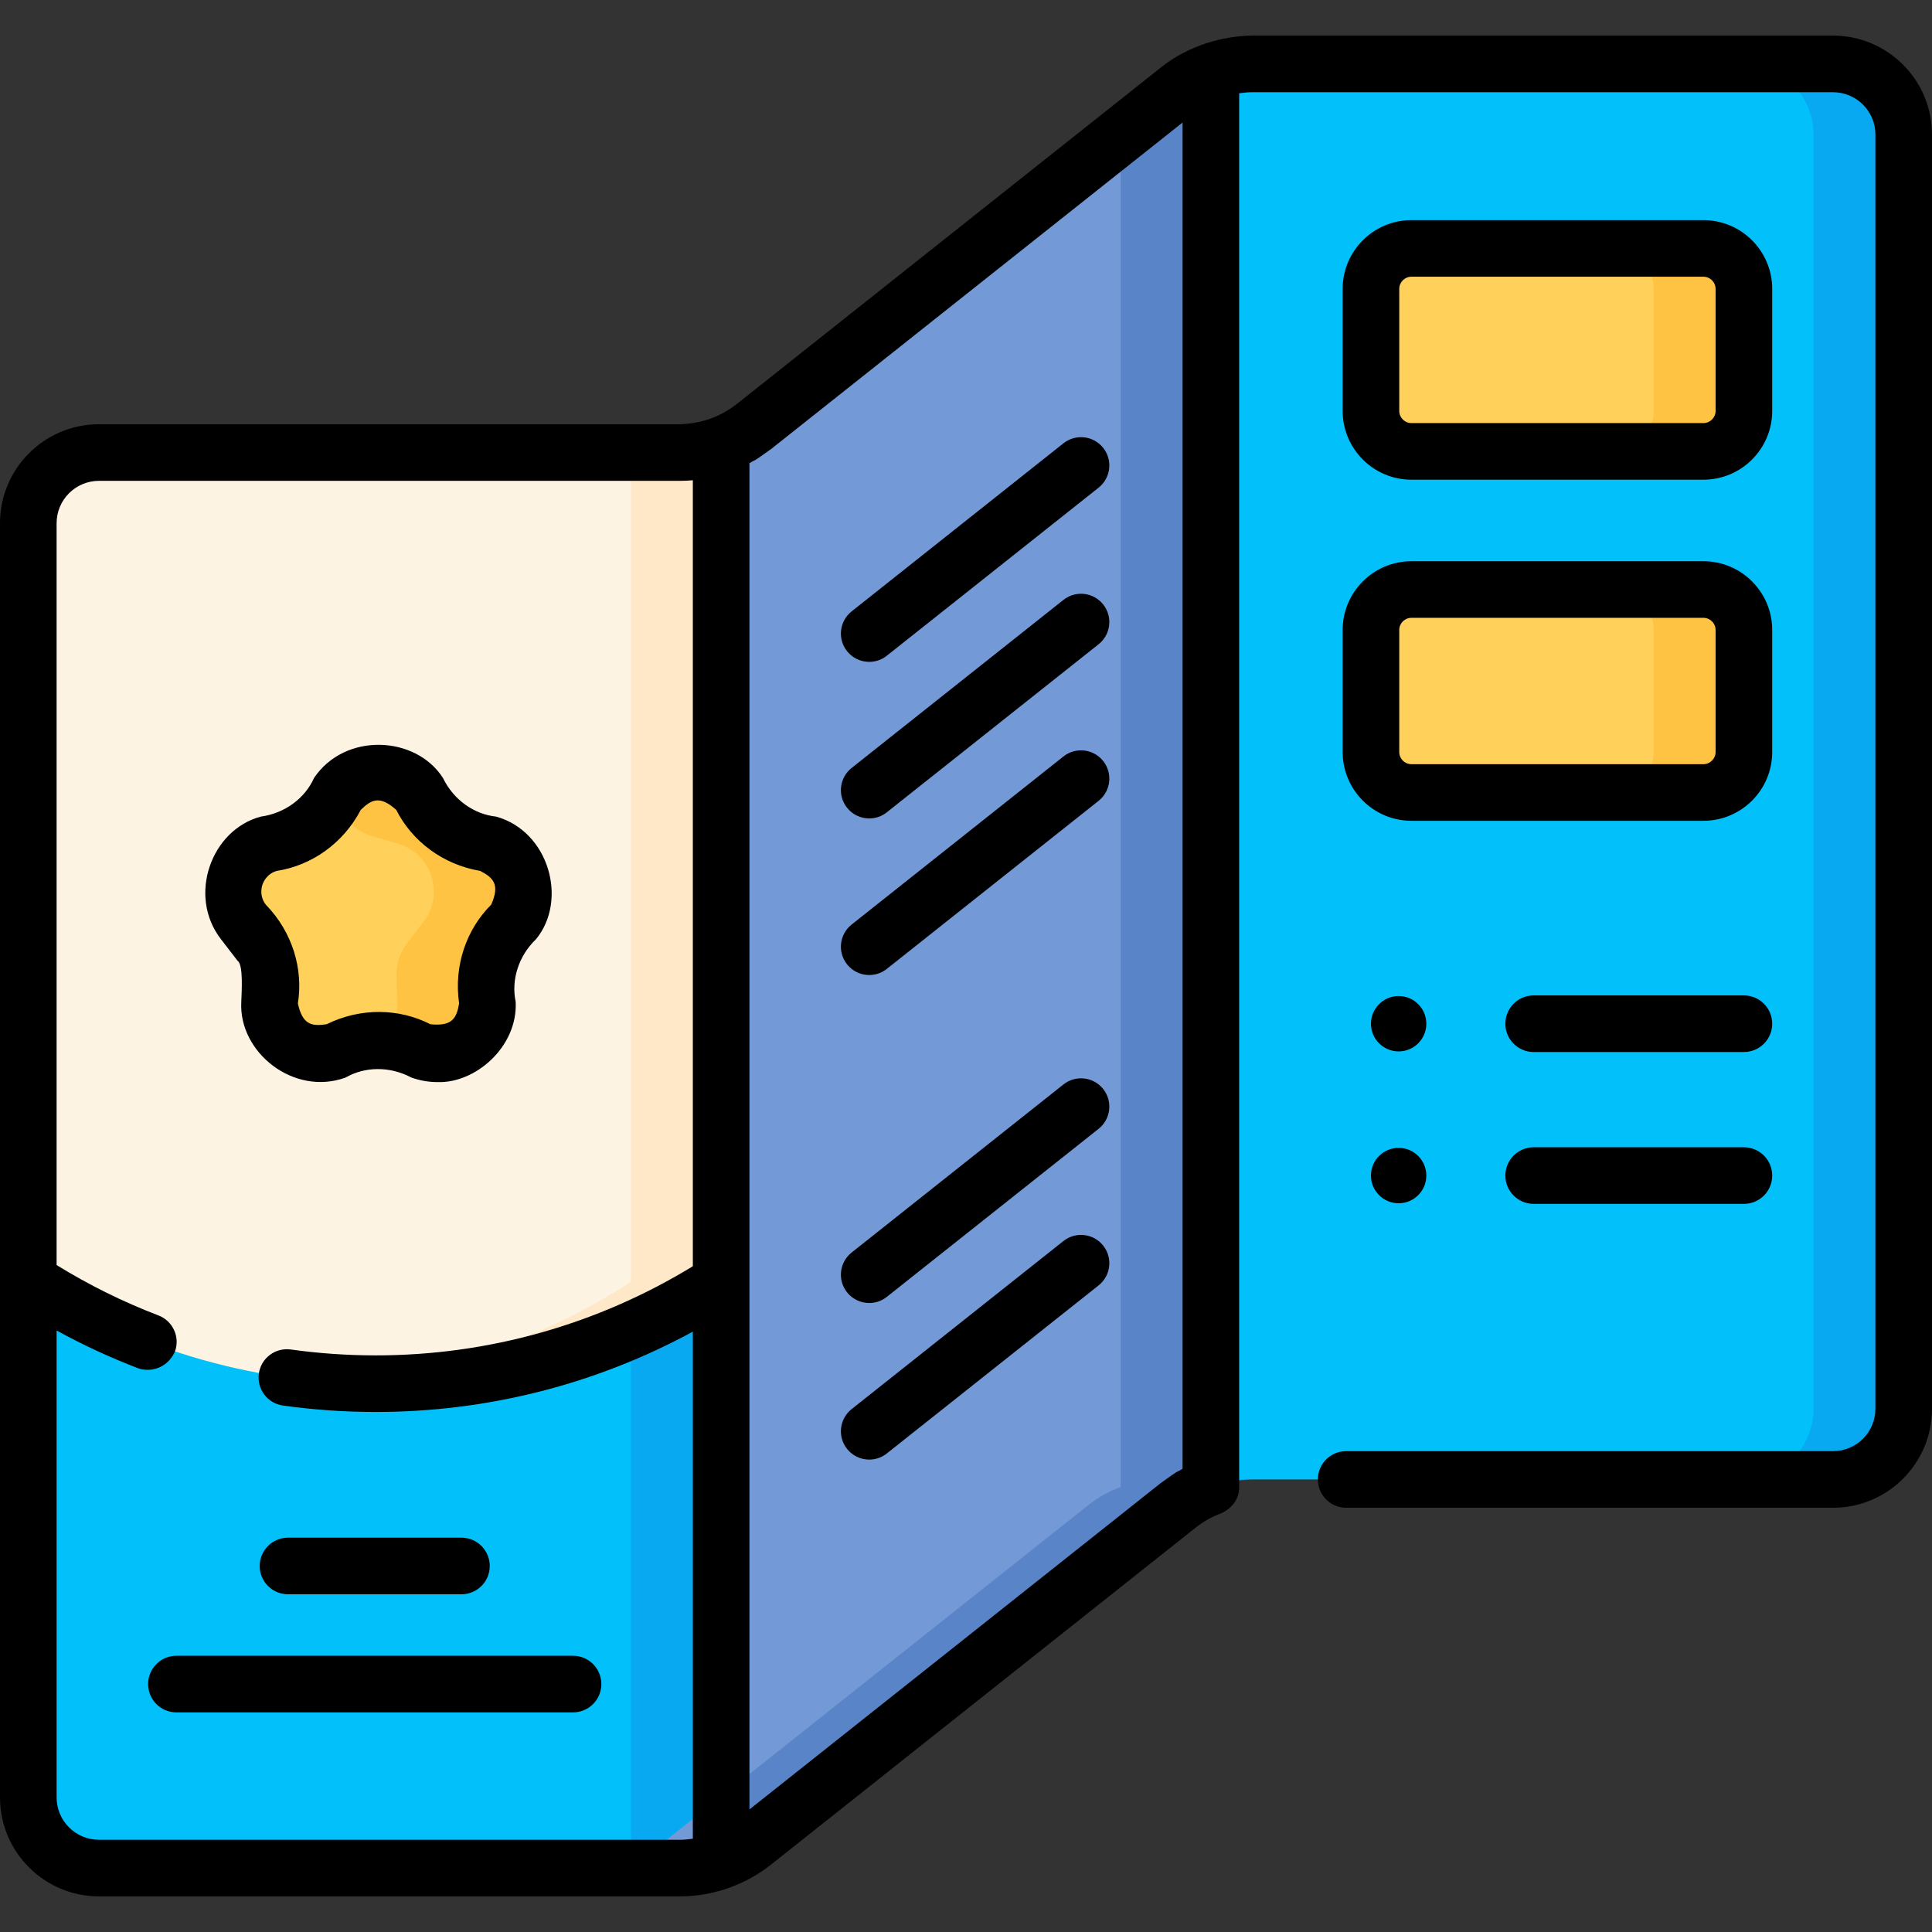
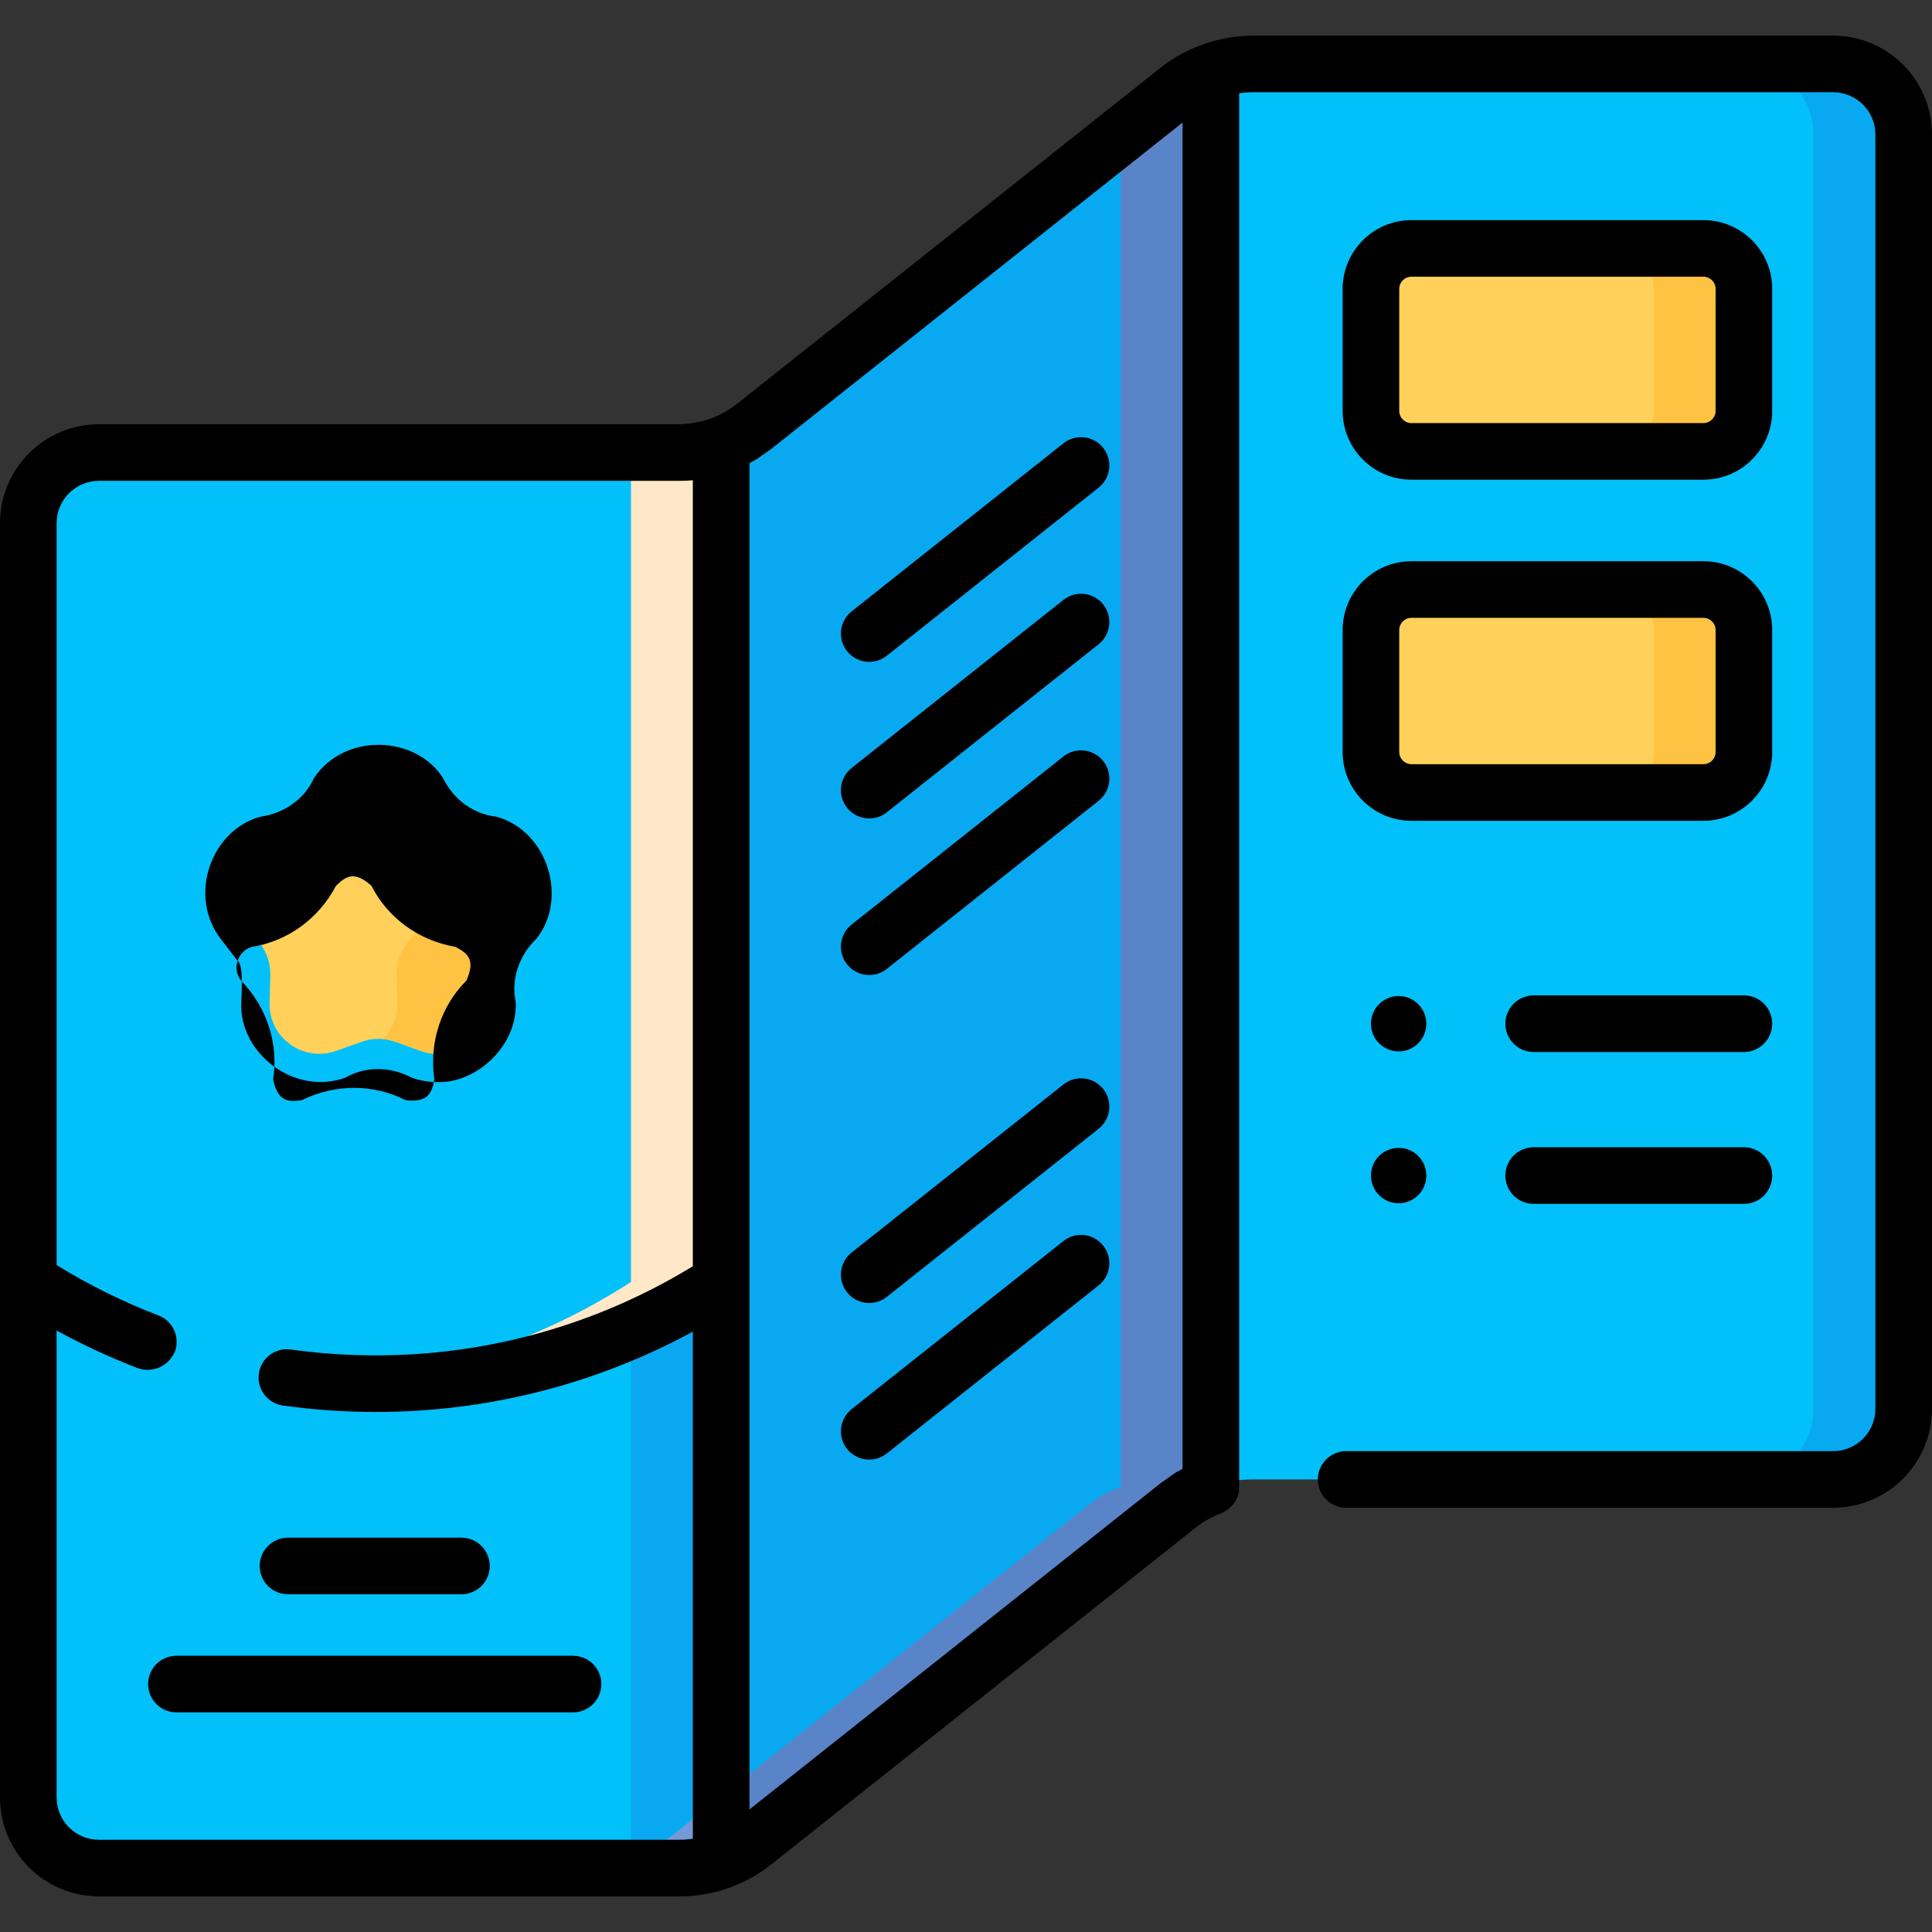
<svg xmlns="http://www.w3.org/2000/svg" id="Capa_1" enable-background="new 0 0 512 512" height="512" viewBox="0 0 512 512" width="512">
  <rect x="0" y="0" width="512" height="512" fill="#333333" stroke="none" />
  <g>
    <g>
      <path d="m504.5 35.65v337.71c0 10.33-8.38 18.71-18.71 18.71h-153.9c-3.78 0-7.51.68-11 1.99-3.09 1.14-5.99 2.77-8.61 4.84l-15.29 12.13-97.27 77.19c-2.62 2.08-5.52 3.71-8.61 4.85-3.49 1.31-7.22 1.99-11 1.99h-153.9c-10.33 0-18.71-8.38-18.71-18.71v-337.71c0-10.33 8.38-18.71 18.71-18.71h153.9c3.78 0 7.51-.68 11-1.99 3.09-1.14 5.99-2.77 8.61-4.84l21.28-16.89 75.99-60.3 15.29-12.13c2.62-2.08 5.52-3.71 8.61-4.85 3.49-1.31 7.22-1.99 11-1.99h153.9c10.33 0 18.71 8.38 18.71 18.71z" fill="#01c0fa" />
      <path d="m296.99 35.91v375.12l-97.27 77.19c-2.62 2.08-5.52 3.71-8.61 4.85-3.49 1.31-7.22 1.99-11 1.99h-12.9v-375.13h12.9c3.78 0 7.51-.68 11-1.99 3.09-1.14 5.99-2.77 8.61-4.84l21.28-16.89z" fill="#08a9f1" />
      <g fill="#08a9f1">
-         <path d="m296.99 394.06c-3.09 1.14-5.99 2.77-8.61 4.84l-112.56 89.32c-2.62 2.08-5.52 3.71-8.61 4.85-3.49 1.31-7.22 1.99-11 1.99h23.9c3.78 0 7.51-.68 11-1.99 3.09-1.14 5.99-2.77 8.61-4.85l112.56-89.32c2.62-2.07 5.52-3.7 8.61-4.84 3.49-1.31 7.22-1.99 11-1.99h-23.9c-3.78 0-7.51.68-11 1.99z" />
        <path d="m485.79 16.94h-23.899c10.33 0 18.71 8.38 18.71 18.71v337.71c0 10.33-8.38 18.71-18.71 18.71h23.899c10.33 0 18.71-8.38 18.71-18.71v-337.71c0-10.33-8.38-18.71-18.71-18.71z" />
      </g>
      <path d="m175.821 488.22c-2.62 2.08-5.52 3.71-8.61 4.85v1.99h12.9c3.78 0 7.51-.68 11-1.99v-16.983z" fill="#739ad6" />
-       <path d="m320.89 18.93v375.13c-3.09 1.14-5.99 2.77-8.61 4.84l-112.56 89.32c-2.62 2.08-5.52 3.71-8.61 4.85v-375.13c3.09-1.14 5.99-2.77 8.61-4.84l112.56-89.32c2.62-2.08 5.52-3.71 8.61-4.85z" fill="#739ad6" />
      <path d="m312.28 23.78-15.29 12.133v358.147c-3.09 1.14-5.99 2.77-8.61 4.84l-97.271 77.187v16.983c3.09-1.14 5.99-2.77 8.61-4.85l112.56-89.32c2.62-2.07 5.52-3.7 8.61-4.84v-375.13c-3.089 1.14-5.989 2.77-8.609 4.85z" fill="#5a84c8" />
-       <path d="m191.11 117.94v221.79c-26.37 17.06-57.8 26.96-91.53 26.96-33.97 0-65.6-10.04-92.08-27.31v-200.74c0-10.33 8.38-18.71 18.71-18.71h153.9c3.78 0 7.51-.68 11-1.99z" fill="#fcf3e3" />
      <path d="m180.11 119.93h-12.9v219.8c-23.228 15.027-50.383 24.495-79.577 26.539 3.947.276 7.929.421 11.946.421 33.73 0 65.16-9.9 91.53-26.96v-221.79c-3.489 1.31-7.219 1.99-10.999 1.99z" fill="#fee8c7" />
      <path d="m104.727 276.076 6.824 2.427c8.737 3.107 17.869-3.528 17.614-12.798l-.199-7.24c-.083-3.034.882-6.005 2.733-8.411l4.416-5.74c5.655-7.349 2.166-18.085-6.728-20.707l-6.947-2.048c-2.912-.858-5.439-2.694-7.155-5.198l-4.094-5.974c-5.242-7.649-16.53-7.649-21.773 0l-4.094 5.974c-1.716 2.504-4.243 4.34-7.155 5.198l-6.947 2.048c-8.894 2.622-12.383 13.358-6.728 20.707l4.416 5.74c1.851 2.406 2.816 5.376 2.733 8.411l-.199 7.24c-.255 9.269 8.877 15.904 17.614 12.798l6.824-2.427c2.861-1.017 5.985-1.017 8.845 0z" fill="#ffd15b" />
      <g>
        <path d="m129.387 223.608-6.947-2.048c-2.912-.858-5.439-2.694-7.155-5.198l-4.094-5.974c-5.242-7.649-16.53-7.649-21.772 0l-1.063 1.552 3.031 4.422c1.716 2.504 4.243 4.34 7.155 5.198l6.947 2.048c8.894 2.622 12.383 13.358 6.728 20.707l-4.416 5.74c-1.851 2.406-2.816 5.376-2.733 8.411l.199 7.24c.106 3.841-1.404 7.227-3.826 9.658 1.114.096 2.219.334 3.288.713l6.824 2.427c8.737 3.107 17.869-3.528 17.614-12.798l-.199-7.24c-.083-3.034.882-6.005 2.733-8.411l4.417-5.74c5.652-7.35 2.163-18.085-6.731-20.707z" fill="#ffc344" />
      </g>
      <path d="m451.425 119.622h-77.384c-5.923 0-10.725-4.802-10.725-10.725v-32.337c0-5.924 4.802-10.725 10.725-10.725h77.384c5.924 0 10.725 4.802 10.725 10.725v32.337c0 5.923-4.802 10.725-10.725 10.725z" fill="#ffd15b" />
      <path d="m451.425 65.834h-23.899c5.923 0 10.725 4.802 10.725 10.725v32.337c0 5.924-4.802 10.725-10.725 10.725h23.899c5.924 0 10.725-4.802 10.725-10.725v-32.336c0-5.924-4.802-10.726-10.725-10.726z" fill="#ffc344" />
      <path d="m451.425 210.018h-77.384c-5.923 0-10.725-4.802-10.725-10.725v-32.337c0-5.924 4.802-10.725 10.725-10.725h77.384c5.924 0 10.725 4.802 10.725 10.725v32.337c0 5.923-4.802 10.725-10.725 10.725z" fill="#ffd15b" />
      <path d="m451.425 156.23h-23.899c5.923 0 10.725 4.802 10.725 10.725v32.337c0 5.924-4.802 10.725-10.725 10.725h23.899c5.924 0 10.725-4.802 10.725-10.725v-32.337c0-5.923-4.802-10.725-10.725-10.725z" fill="#ffc344" />
    </g>
    <g>
      <path d="m485.785 9.44h-153.895c-7.621.041-16.967 2.588-24.271 8.465l-112.548 89.31c-3.513 2.64-8.109 5.005-14.96 5.215h-153.896c-14.455 0-26.215 11.76-26.215 26.215v337.7c0 14.455 11.76 26.215 26.215 26.215h153.895c4.684 0 9.271-.831 13.596-2.454 3.846-1.418 7.438-3.441 10.676-6.012l112.548-89.31c2.001-1.581 4.207-2.822 6.557-3.689 2.184-.887 4.973-3.241 4.903-7.036v-369.341c1.154-.17 2.319-.278 3.5-.278h153.896c6.184 0 11.215 5.031 11.215 11.215v337.7c0 6.184-5.031 11.215-11.215 11.215h-129.04c-4.143 0-7.5 3.358-7.5 7.5s3.357 7.5 7.5 7.5h129.04c14.455 0 26.215-11.76 26.215-26.215v-337.7c-.001-14.455-11.761-26.215-26.216-26.215zm-459.57 478.12c-6.184 0-11.215-5.031-11.215-11.215v-123.746c6.984 3.825 14.221 7.182 21.636 10.017 2.833.998 7.46.345 9.684-4.327 1.479-3.869-.457-8.205-4.326-9.684-9.369-3.582-18.431-8.068-26.993-13.352v-196.608c0-6.184 5.031-11.215 11.215-11.215h153.894c1.174 0 2.341-.052 3.5-.156v208.289c-25.258 15.457-54.215 23.627-84.03 23.627-7.537 0-15.112-.524-22.518-1.559-4.096-.574-7.893 2.288-8.465 6.39-.573 4.103 2.288 7.893 6.391 8.465 8.089 1.13 16.363 1.703 24.592 1.703 29.545 0 58.331-7.33 84.03-21.294v134.387c-1.154.17-2.319.278-3.5.278zm172.395-8.035v-356.758c2.257-1.444-.212.516 5.771-3.792l109.008-86.5v356.758c-2.257 1.444.212-.516-5.771 3.792z" />
-       <path d="m62.967 254.628c1.589 1.039 1.047 8.479.981 10.871-.764 13.349 13.873 25.062 27.625 20.07 5.076-2.934 11.705-3.077 17.465 0 2.258.803 4.603 1.198 6.936 1.197 10.047.344 21.261-9.381 20.688-21.268-1.221-5.734.69-12.084 5.397-16.61 8.475-10.311 3.455-28.568-10.553-32.474-5.831-.611-11.279-4.39-14.129-10.266-7.229-11.249-25.953-12.121-34.146 0-2.383 5.357-7.662 9.37-14.131 10.266-13.082 3.466-19.477 20.924-10.551 32.474zm6.569-20.122c.279-.859 1.209-2.938 3.807-3.704 9.196-1.427 17.59-7.254 22.263-16.174 2.829-2.777 5.069-3.886 9.399 0 4.198 8.306 12.334 14.486 22.261 16.174 3.516 1.832 5.262 3.62 2.906 8.939-6.501 6.477-9.959 16.08-8.504 26.17-.656 3.91-1.818 6.123-7.604 5.525-8.168-4.18-18.369-4.504-27.517 0-3.923.584-6.384.164-7.604-5.525 1.451-9.06-1.395-18.862-8.503-26.17-1.653-2.148-1.182-4.377-.904-5.235z" />
+       <path d="m62.967 254.628c1.589 1.039 1.047 8.479.981 10.871-.764 13.349 13.873 25.062 27.625 20.07 5.076-2.934 11.705-3.077 17.465 0 2.258.803 4.603 1.198 6.936 1.197 10.047.344 21.261-9.381 20.688-21.268-1.221-5.734.69-12.084 5.397-16.61 8.475-10.311 3.455-28.568-10.553-32.474-5.831-.611-11.279-4.39-14.129-10.266-7.229-11.249-25.953-12.121-34.146 0-2.383 5.357-7.662 9.37-14.131 10.266-13.082 3.466-19.477 20.924-10.551 32.474zc.279-.859 1.209-2.938 3.807-3.704 9.196-1.427 17.59-7.254 22.263-16.174 2.829-2.777 5.069-3.886 9.399 0 4.198 8.306 12.334 14.486 22.261 16.174 3.516 1.832 5.262 3.62 2.906 8.939-6.501 6.477-9.959 16.08-8.504 26.17-.656 3.91-1.818 6.123-7.604 5.525-8.168-4.18-18.369-4.504-27.517 0-3.923.584-6.384.164-7.604-5.525 1.451-9.06-1.395-18.862-8.503-26.17-1.653-2.148-1.182-4.377-.904-5.235z" />
      <path d="m76.322 422.5h45.965c4.143 0 7.5-3.358 7.5-7.5s-3.357-7.5-7.5-7.5h-45.965c-4.143 0-7.5 3.358-7.5 7.5s3.358 7.5 7.5 7.5z" />
      <path d="m151.859 438.796h-105.108c-4.143 0-7.5 3.358-7.5 7.5s3.357 7.5 7.5 7.5h105.108c4.143 0 7.5-3.358 7.5-7.5s-3.357-7.5-7.5-7.5z" />
      <path d="m281.823 117.48-56.136 44.545c-3.244 2.575-3.788 7.292-1.213 10.537 1.48 1.866 3.67 2.838 5.88 2.838 1.633 0 3.278-.531 4.657-1.625l56.136-44.545c3.244-2.575 3.788-7.292 1.213-10.537-2.574-3.244-7.292-3.788-10.537-1.213z" />
      <path d="m281.823 158.977-56.136 44.545c-3.244 2.575-3.788 7.292-1.213 10.537 1.48 1.866 3.67 2.838 5.88 2.838 1.633 0 3.278-.531 4.657-1.625l56.136-44.545c3.244-2.575 3.788-7.292 1.213-10.537-2.574-3.244-7.292-3.789-10.537-1.213z" />
      <path d="m281.823 200.473-56.136 44.545c-3.244 2.575-3.788 7.292-1.213 10.537 1.48 1.866 3.67 2.838 5.88 2.838 1.633 0 3.278-.531 4.657-1.625l56.136-44.545c3.244-2.575 3.788-7.292 1.213-10.537-2.574-3.244-7.292-3.788-10.537-1.213z" />
      <path d="m281.823 287.391-56.136 44.545c-3.244 2.575-3.788 7.292-1.213 10.537 1.48 1.866 3.67 2.838 5.88 2.838 1.633 0 3.278-.531 4.657-1.625l56.136-44.545c3.244-2.575 3.788-7.292 1.213-10.537-2.574-3.245-7.292-3.788-10.537-1.213z" />
      <path d="m281.823 328.887-56.136 44.545c-3.244 2.575-3.788 7.292-1.213 10.537 1.48 1.866 3.67 2.838 5.88 2.838 1.633 0 3.278-.531 4.657-1.625l56.136-44.545c3.244-2.575 3.788-7.292 1.213-10.537-2.574-3.244-7.292-3.788-10.537-1.213z" />
      <path d="m374.041 127.123h77.384c10.05 0 18.226-8.176 18.226-18.226v-32.337c0-10.05-8.176-18.226-18.226-18.226h-77.384c-10.05 0-18.226 8.176-18.226 18.226v32.337c0 10.05 8.176 18.226 18.226 18.226zm-3.226-50.563c0-1.779 1.447-3.226 3.226-3.226h77.384c1.778 0 3.226 1.447 3.226 3.226v32.337c0 1.779-1.447 3.226-3.226 3.226h-77.384c-1.778 0-3.226-1.447-3.226-3.226z" />
      <path d="m355.815 199.293c0 10.05 8.176 18.226 18.226 18.226h77.384c10.05 0 18.226-8.176 18.226-18.226v-32.337c0-10.05-8.176-18.226-18.226-18.226h-77.384c-10.05 0-18.226 8.176-18.226 18.226zm15-32.337c0-1.779 1.447-3.226 3.226-3.226h77.384c1.778 0 3.226 1.447 3.226 3.226v32.337c0 1.779-1.447 3.226-3.226 3.226h-77.384c-1.778 0-3.226-1.447-3.226-3.226z" />
      <path d="m370.653 263.958c-4.052 0-7.338 3.285-7.338 7.338s3.285 7.338 7.338 7.338 7.338-3.285 7.338-7.338-3.286-7.338-7.338-7.338z" />
      <path d="m462.15 263.796h-55.717c-4.143 0-7.5 3.358-7.5 7.5s3.357 7.5 7.5 7.5h55.717c4.143 0 7.5-3.358 7.5-7.5s-3.357-7.5-7.5-7.5z" />
      <path d="m370.653 304.201c-4.052 0-7.338 3.285-7.338 7.338 0 4.052 3.285 7.338 7.338 7.338s7.338-3.285 7.338-7.338-3.286-7.338-7.338-7.338z" />
      <path d="m462.15 304.038h-55.717c-4.143 0-7.5 3.358-7.5 7.5s3.357 7.5 7.5 7.5h55.717c4.143 0 7.5-3.358 7.5-7.5s-3.357-7.5-7.5-7.5z" />
    </g>
  </g>
</svg>